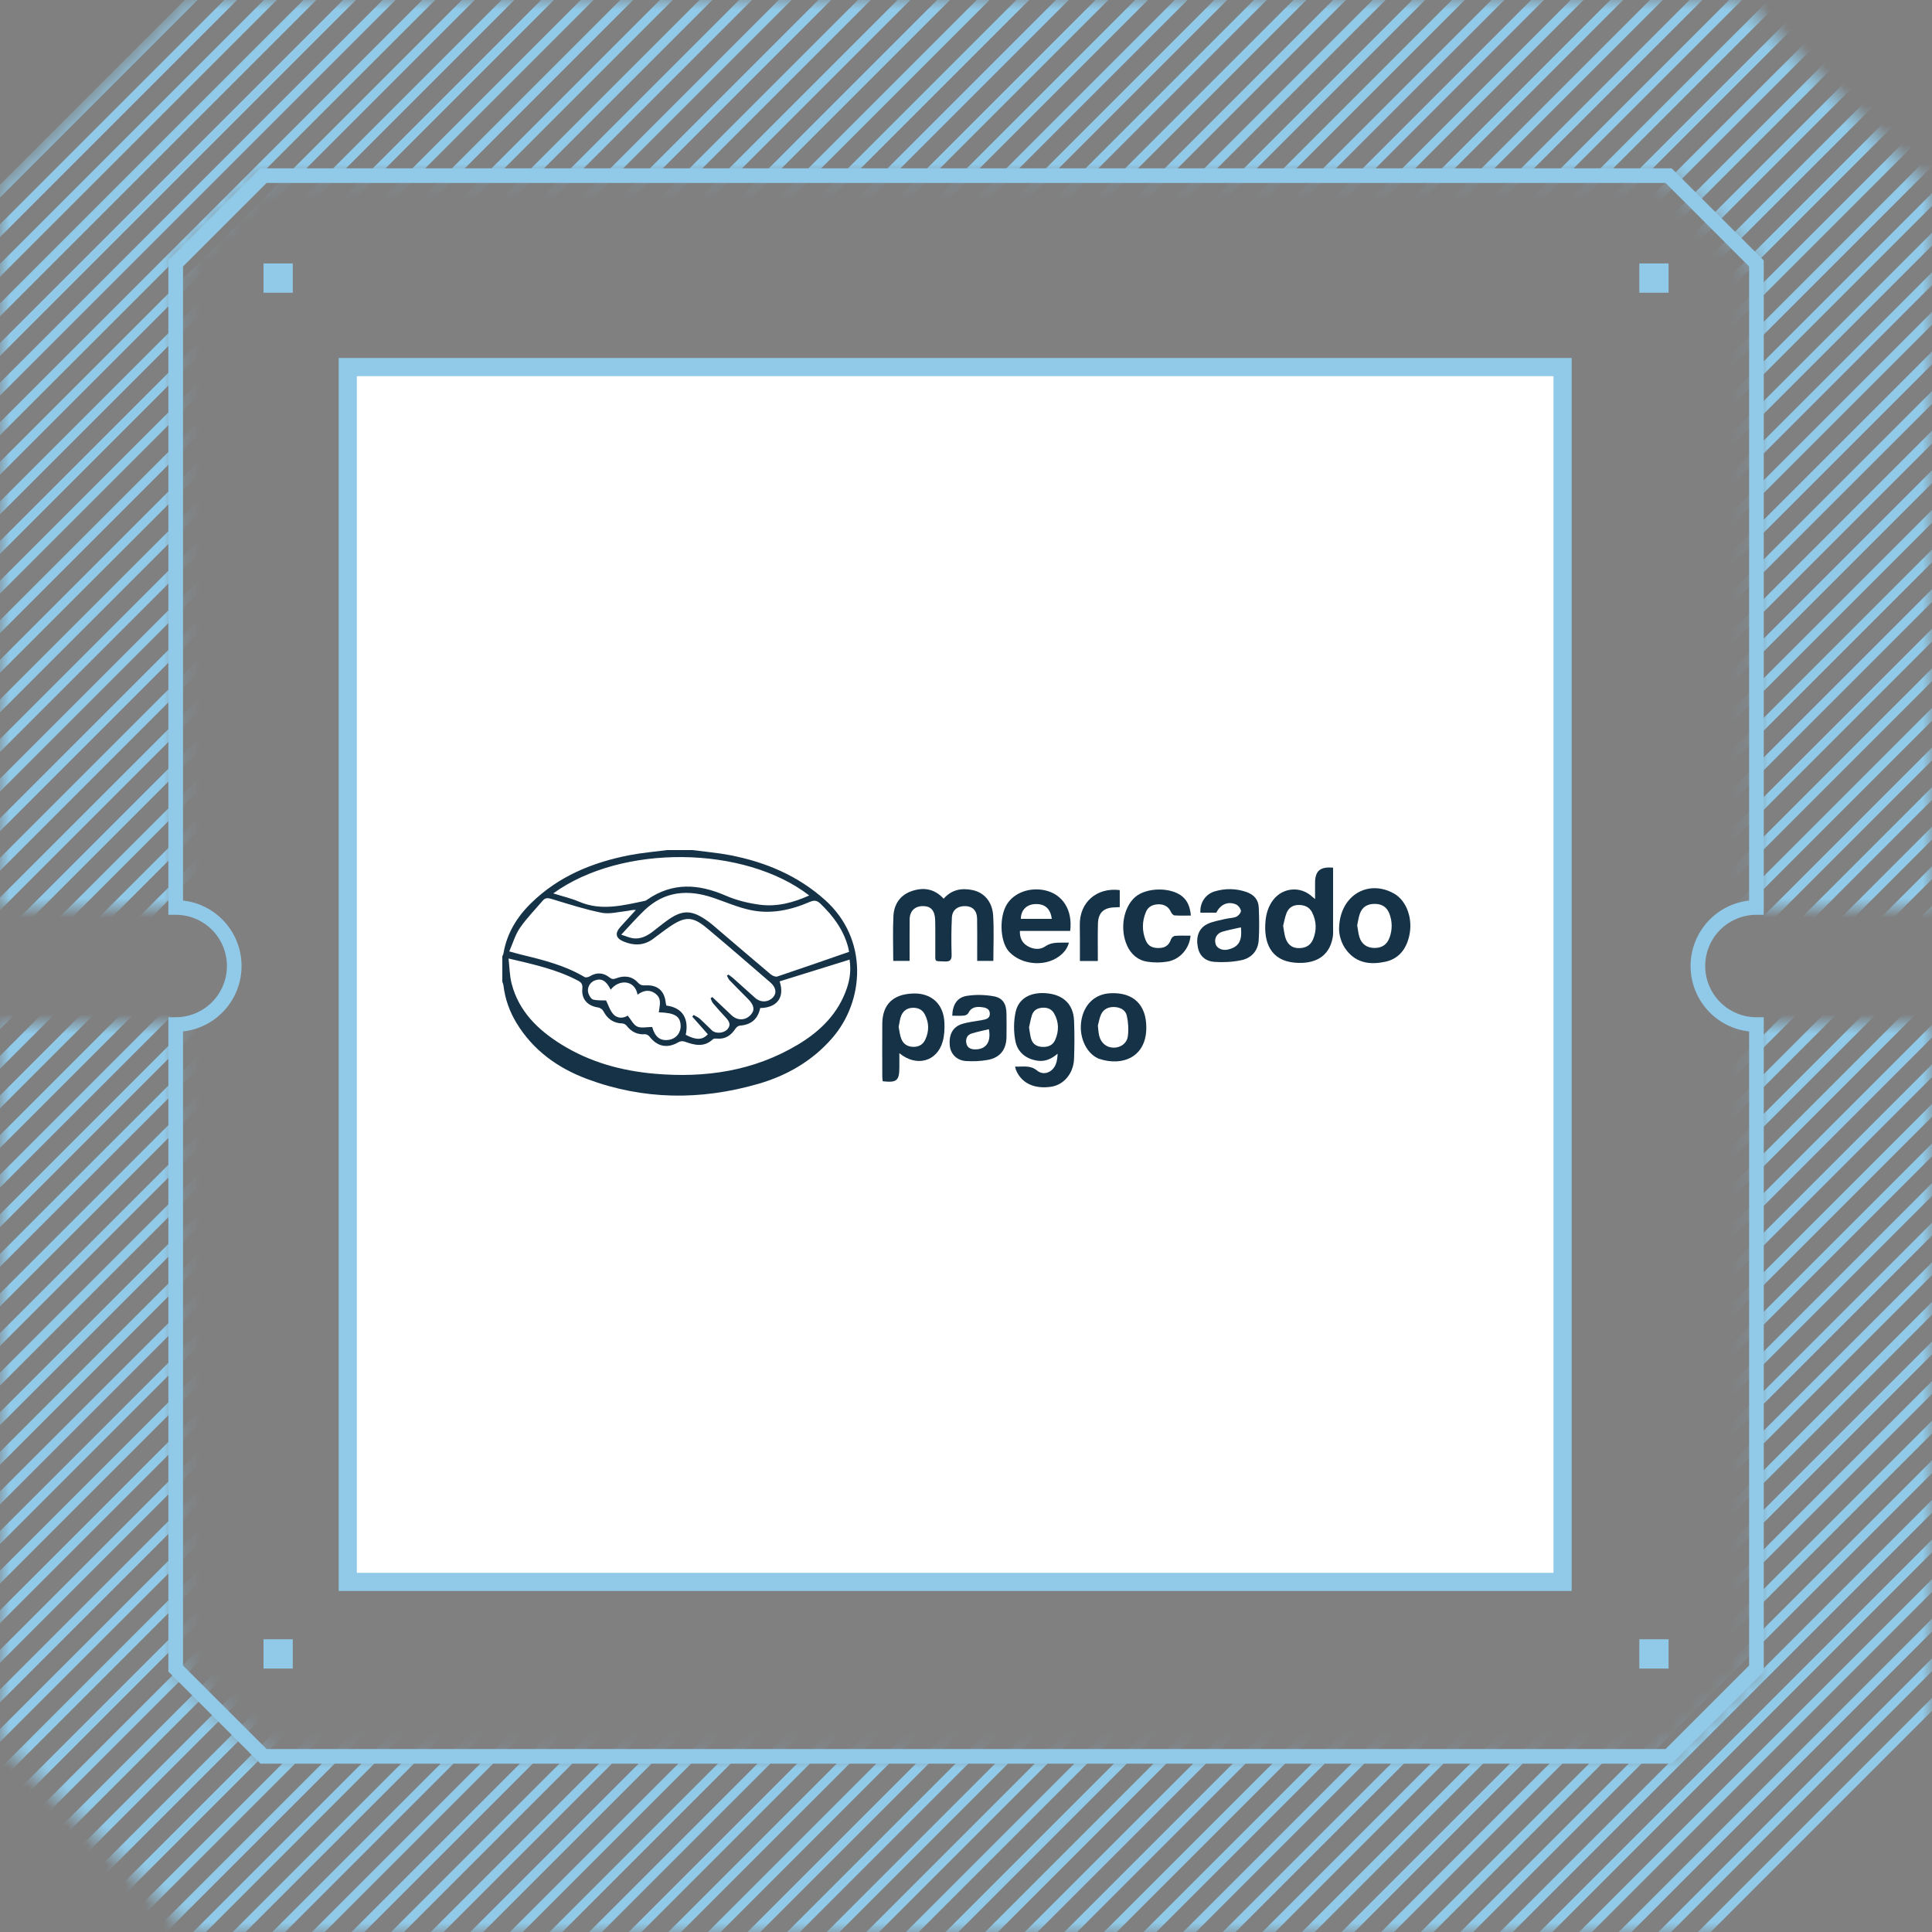
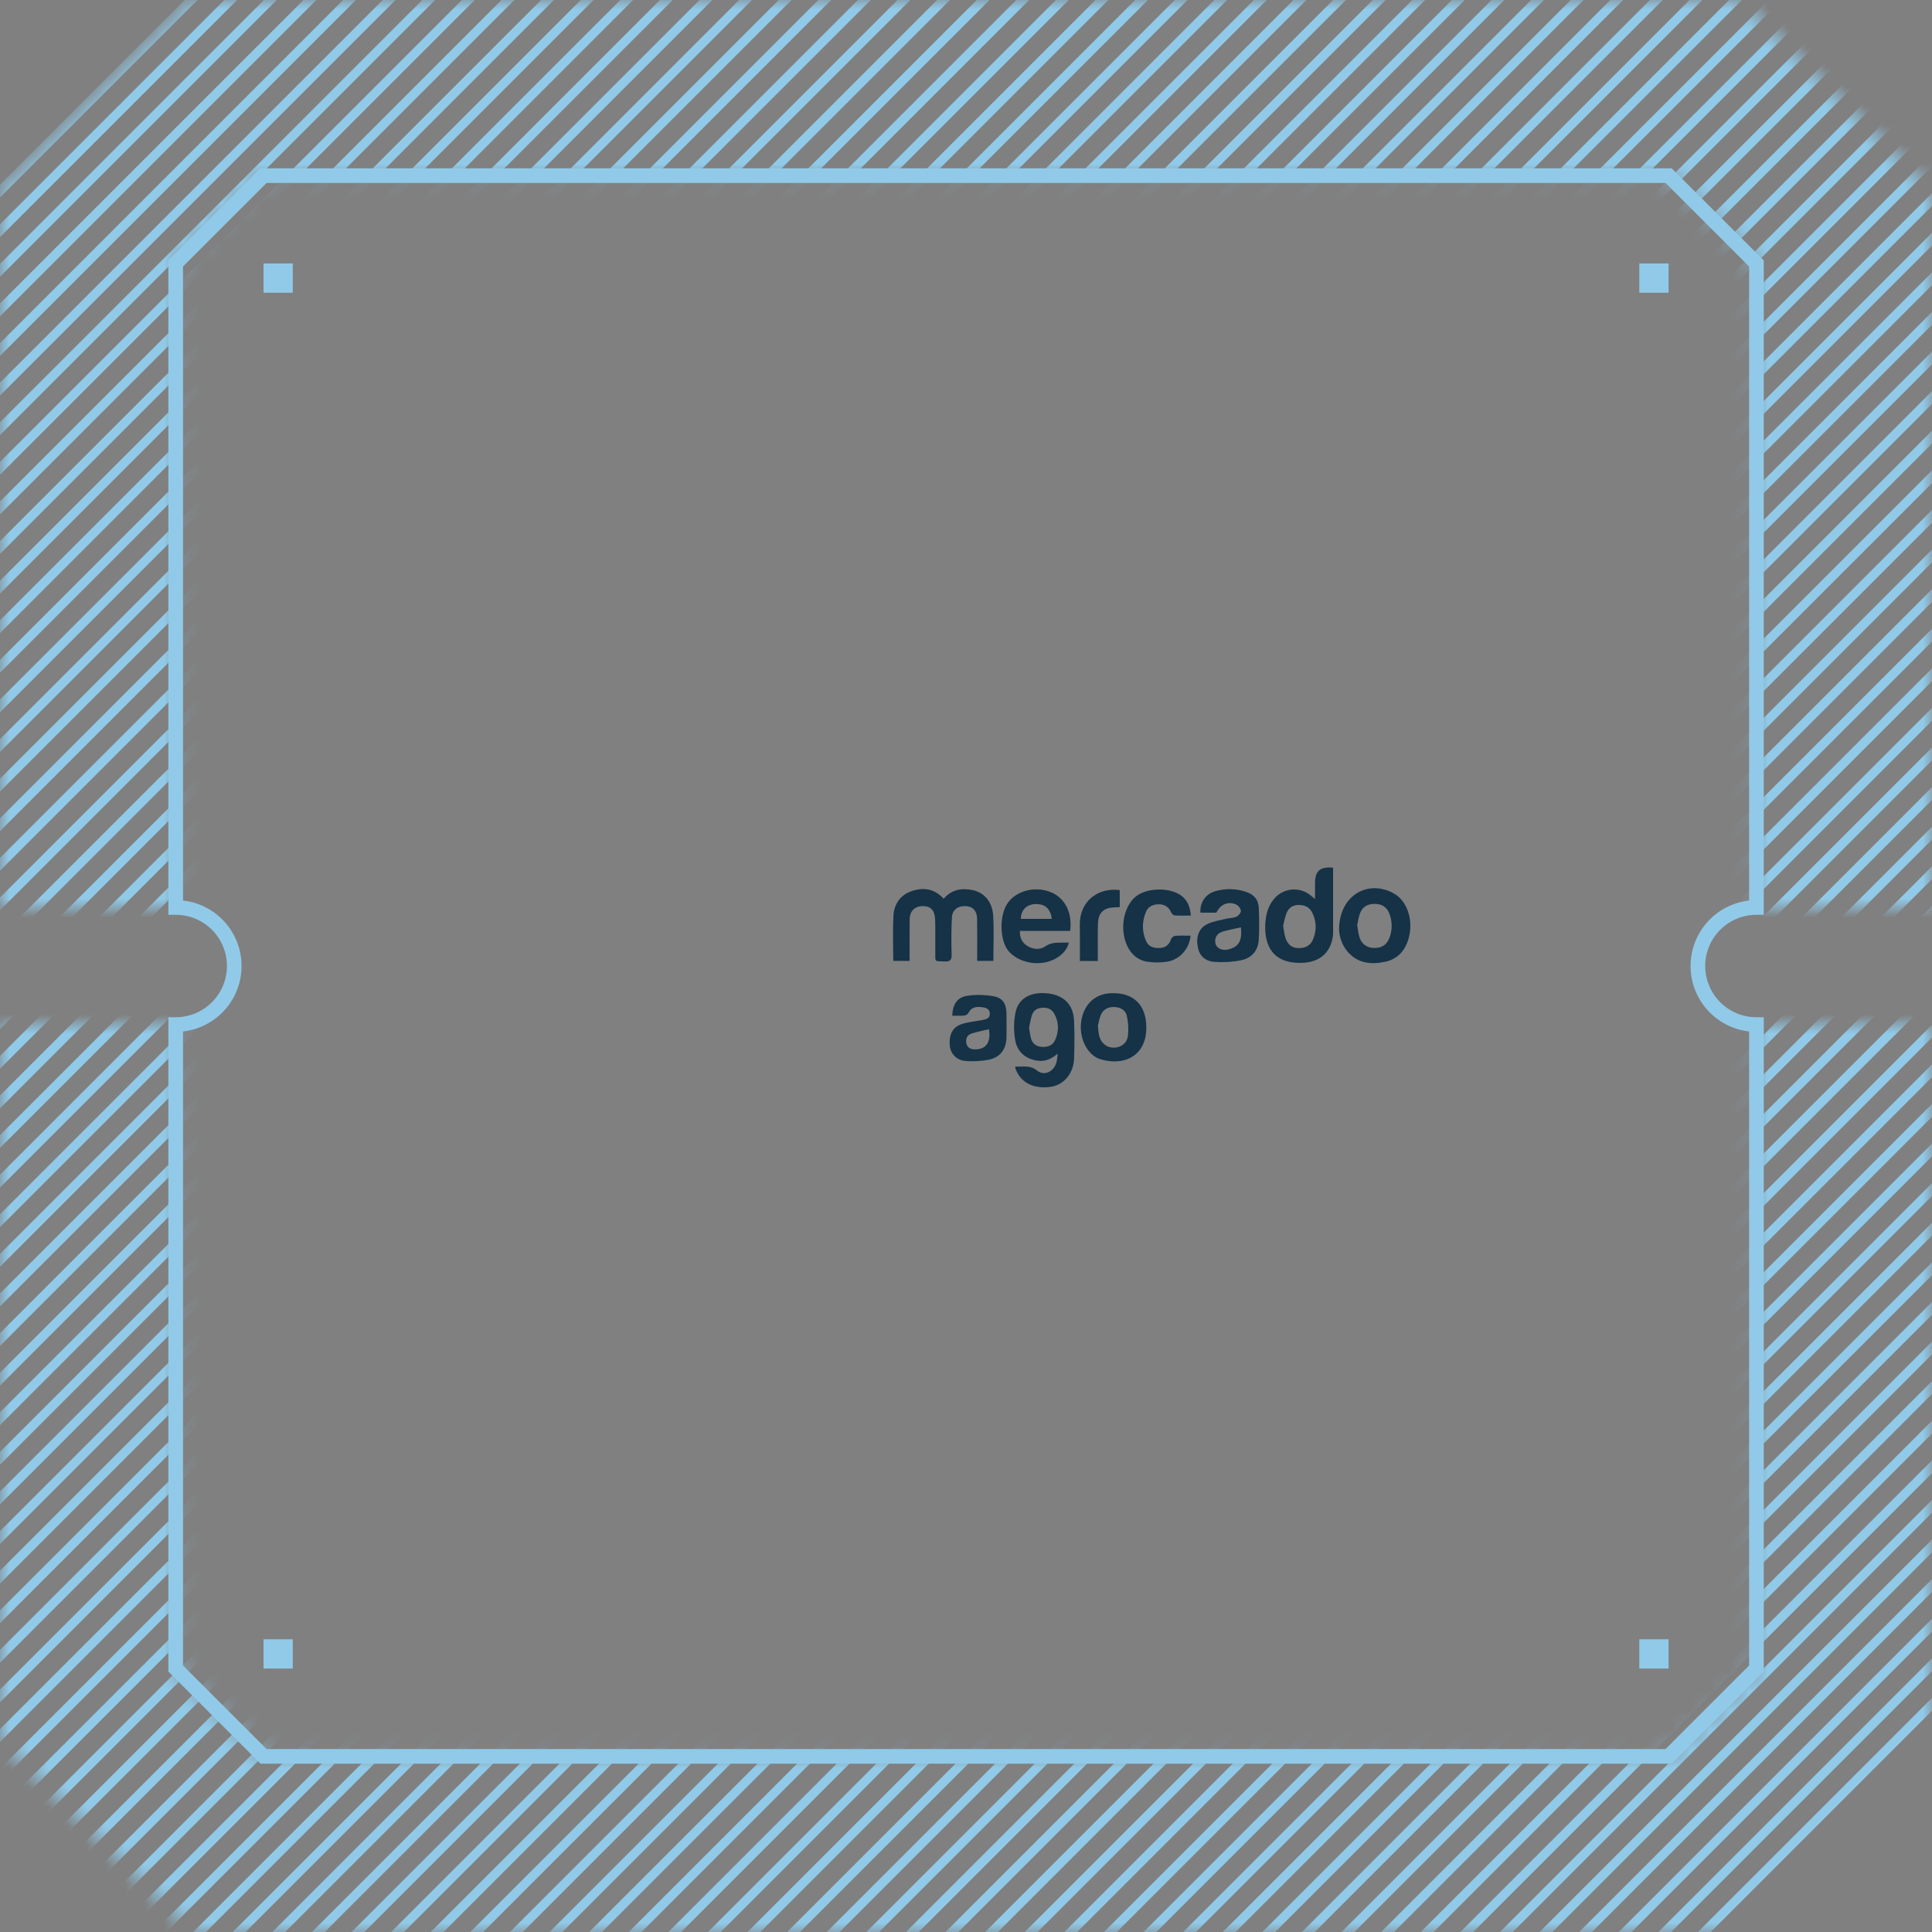
<svg xmlns="http://www.w3.org/2000/svg" width="100" height="100" viewBox="0 0 100 100" fill="none">
  <rect x="0" y="0" width="100" height="100" fill="#808080" stroke="none" />
  <mask id="mask0_825_3626" style="mask-type:alpha" maskUnits="userSpaceOnUse" x="0" y="0" width="100" height="100">
    <path fill-rule="evenodd" clip-rule="evenodd" d="M90.129 0L100 9.871V46.97H90.909V13.636L86.364 9.091H13.636L9.091 13.636V46.97H0V9.871L9.871 0H90.129ZM90.909 53.03V86.364L86.364 90.909H13.636L9.091 86.364V53.03H0V90.129L9.871 100H90.129L100 90.129V53.03H90.909Z" fill="#EBEAE9" />
  </mask>
  <g mask="url(#mask0_825_3626)">
    <path d="M-104.68 112.522L23.885 -16.043M-102.63 112.522L25.935 -16.043M-100.58 112.522L27.985 -16.043M-98.53 112.522L30.035 -16.043M-96.481 112.522L32.084 -16.043M-94.431 112.522L34.133 -16.043M-92.382 112.522L36.184 -16.043M-90.332 112.522L38.233 -16.043M-88.282 112.522L40.283 -16.043M-86.232 112.522L42.333 -16.043M-84.183 112.522L44.382 -16.043M-82.133 112.522L46.432 -16.043M-80.083 112.522L48.481 -16.043M-78.033 112.522L50.531 -16.043M-75.984 112.522L52.581 -16.043M-73.934 112.522L54.631 -16.043M-71.884 112.522L56.681 -16.043M-69.835 112.522L58.73 -16.043M-67.785 112.522L60.78 -16.043M-65.735 112.522L62.83 -16.043M-63.685 112.522L64.879 -16.043M-61.636 112.522L66.929 -16.043M-59.586 112.522L68.979 -16.043M-57.536 112.522L71.028 -16.043M-55.487 112.522L73.078 -16.043M-53.437 112.522L75.128 -16.043M-51.387 112.522L77.178 -16.043M-49.337 112.522L79.227 -16.043M-47.287 112.522L81.277 -16.043M-45.238 112.522L83.327 -16.043M-43.188 112.522L85.376 -16.043M-41.139 112.522L87.426 -16.043M-39.089 112.522L89.476 -16.043M-37.039 112.522L91.526 -16.043M-34.989 112.522L93.576 -16.043M-32.939 112.522L95.625 -16.043M-30.89 112.522L97.675 -16.043M-28.84 112.522L99.724 -16.043M-26.79 112.522L101.774 -16.043M-24.741 112.522L103.824 -16.043M-22.691 112.522L105.874 -16.043M-20.641 112.522L107.924 -16.043M-18.592 112.522L109.973 -16.043M-16.542 112.522L112.023 -16.043M-14.492 112.522L114.073 -16.043M-12.442 112.522L116.122 -16.043M-10.393 112.522L118.172 -16.043M-8.343 112.522L120.222 -16.043M-6.293 112.522L122.271 -16.043M-4.244 112.522L124.321 -16.043M-2.194 112.522L126.371 -16.043M-0.144 112.522L128.421 -16.043M1.906 112.522L130.47 -16.043M3.955 112.522L132.52 -16.043M6.005 112.522L134.57 -16.043M8.055 112.522L136.619 -16.043M10.104 112.522L138.669 -16.043M12.154 112.522L140.719 -16.043M14.204 112.522L142.769 -16.043M16.254 112.522L144.819 -16.043M18.304 112.522L146.868 -16.043M20.353 112.522L148.918 -16.043M22.403 112.522L150.967 -16.043M24.452 112.522L153.017 -16.043M26.502 112.522L155.067 -16.043M28.552 112.522L157.117 -16.043M30.602 112.522L159.167 -16.043M32.652 112.522L161.216 -16.043M34.701 112.522L163.266 -16.043M36.751 112.522L165.316 -16.043M38.801 112.522L167.365 -16.043M40.85 112.522L169.415 -16.043M42.9 112.522L171.465 -16.043M44.95 112.522L173.515 -16.043M46.999 112.522L175.564 -16.043M49.049 112.522L177.614 -16.043M51.099 112.522L179.664 -16.043M53.149 112.522L181.713 -16.043M55.198 112.522L183.763 -16.043M57.248 112.522L185.813 -16.043M59.298 112.522L187.863 -16.043M61.347 112.522L189.912 -16.043M63.397 112.522L191.962 -16.043M65.447 112.522L194.012 -16.043M67.497 112.522L196.061 -16.043M69.547 112.522L198.111 -16.043M71.596 112.522L200.161 -16.043M73.646 112.522L202.21 -16.043M75.695 112.522L204.26 -16.043" stroke="#91CAE8" stroke-width="0.47" />
  </g>
  <path fill-rule="evenodd" clip-rule="evenodd" d="M13.483 8.712H86.524L91.292 13.479V47.349H90.913C90.21 47.349 89.535 47.628 89.038 48.125C88.541 48.622 88.261 49.297 88.261 50C88.261 50.703 88.541 51.378 89.038 51.875C89.535 52.372 90.21 52.652 90.913 52.652H91.292V86.521L86.524 91.288H13.483L8.716 86.521V52.652H9.095C9.798 52.652 10.472 52.372 10.97 51.875C11.467 51.378 11.746 50.703 11.746 50C11.746 49.297 11.467 48.622 10.97 48.125C10.472 47.628 9.798 47.349 9.095 47.349H8.716V13.479L13.483 8.712ZM13.797 9.47L9.473 13.793V46.612C10.307 46.705 11.076 47.102 11.635 47.727C12.194 48.352 12.503 49.161 12.503 50C12.503 50.839 12.194 51.648 11.635 52.273C11.076 52.898 10.307 53.295 9.473 53.388V86.207L13.797 90.53H86.21L90.534 86.207V53.388C89.701 53.295 88.931 52.898 88.372 52.273C87.813 51.648 87.504 50.839 87.504 50C87.504 49.161 87.813 48.352 88.372 47.727C88.931 47.102 89.701 46.705 90.534 46.612V13.793L86.21 9.47H13.797Z" fill="#91CAE8" />
-   <path d="M18 19H80.879V81.879H18V19Z" fill="white" stroke="#91CAE8" stroke-width="0.94" />
  <path d="M52.541 55.206C52.943 55.228 53.315 55.113 53.677 55.411C54.014 55.688 54.47 55.513 54.644 55.094C54.712 54.929 54.731 54.742 54.743 54.539C54.437 54.798 54.113 54.956 53.719 54.904C53.108 54.821 52.672 54.465 52.557 53.89C52.461 53.402 52.463 52.861 52.57 52.375C52.732 51.642 53.397 51.315 54.258 51.42C55.074 51.521 55.559 52.012 55.593 52.828C55.619 53.484 55.617 54.143 55.593 54.798C55.566 55.564 55.062 56.153 54.4 56.251C53.518 56.38 52.848 56.051 52.579 55.358C52.564 55.32 52.559 55.278 52.542 55.207L52.541 55.206ZM53.263 53.178C53.299 53.393 53.316 53.568 53.361 53.735C53.434 54.005 53.611 54.159 53.902 54.184C54.217 54.211 54.484 54.126 54.615 53.828C54.814 53.376 54.815 52.915 54.57 52.471C54.439 52.235 54.232 52.144 53.964 52.159C53.695 52.174 53.494 52.288 53.412 52.547C53.343 52.763 53.307 52.989 53.263 53.179V53.178Z" fill="#153247" />
-   <path d="M46.551 54.512C46.551 54.797 46.551 55.01 46.551 55.224C46.551 55.935 46.424 56.048 45.688 55.966C45.681 55.886 45.667 55.802 45.667 55.717C45.665 54.809 45.661 53.9 45.667 52.992C45.673 51.984 46.231 51.449 47.287 51.423C48.215 51.4 48.841 51.974 48.882 52.924C48.897 53.258 48.881 53.611 48.788 53.929C48.492 54.942 47.441 55.245 46.55 54.512H46.551ZM46.514 53.15C46.554 53.34 46.571 53.574 46.655 53.781C46.76 54.039 46.974 54.181 47.276 54.185C47.562 54.188 47.77 54.063 47.887 53.82C48.098 53.381 48.093 52.93 47.864 52.497C47.734 52.251 47.509 52.153 47.233 52.163C46.95 52.175 46.749 52.321 46.647 52.569C46.577 52.737 46.562 52.927 46.514 53.149V53.15Z" fill="#153247" />
  <path d="M59.333 53.187C59.337 54.709 58.102 55.209 56.9 54.806C56.879 54.798 56.858 54.793 56.838 54.784C56.185 54.485 55.812 53.596 55.984 52.749C56.148 51.946 56.7 51.449 57.473 51.41C58.655 51.35 59.335 52 59.333 53.187L59.333 53.187ZM56.825 53.089C56.853 53.306 56.856 53.471 56.898 53.628C56.998 54.007 57.299 54.234 57.663 54.227C58.017 54.219 58.331 54.002 58.379 53.623C58.422 53.278 58.399 52.908 58.322 52.568C58.254 52.265 57.967 52.13 57.66 52.123C57.367 52.117 57.112 52.234 56.989 52.511C56.902 52.706 56.87 52.925 56.825 53.088V53.089Z" fill="#153247" />
  <path d="M49.288 52.573C49.307 52.009 49.534 51.631 50.033 51.548C50.486 51.474 50.974 51.486 51.427 51.566C51.903 51.65 52.085 51.957 52.095 52.45C52.103 52.854 52.1 53.26 52.096 53.664C52.091 54.312 51.777 54.736 51.144 54.857C50.771 54.929 50.378 54.943 49.998 54.919C49.526 54.889 49.205 54.554 49.162 54.133C49.104 53.561 49.307 53.155 49.789 53.003C50.121 52.898 50.475 52.863 50.82 52.801C51.021 52.764 51.238 52.725 51.234 52.469C51.231 52.197 51 52.148 50.789 52.126C50.514 52.099 50.264 52.139 50.123 52.432C50.092 52.499 49.982 52.558 49.903 52.566C49.708 52.585 49.51 52.573 49.289 52.573H49.288ZM51.184 53.272C50.89 53.342 50.593 53.402 50.304 53.489C50.074 53.557 49.977 53.742 50.013 53.973C50.051 54.215 50.219 54.312 50.458 54.316C51.033 54.325 51.31 53.941 51.185 53.272L51.184 53.272Z" fill="#153247" />
  <path d="M46.234 49.736C46.234 48.941 46.204 48.171 46.244 47.404C46.275 46.817 46.58 46.345 47.151 46.137C47.763 45.913 48.35 45.978 48.844 46.518C49.248 46.048 49.768 45.952 50.338 46.07C50.936 46.194 51.36 46.669 51.405 47.383C51.454 48.158 51.416 48.938 51.416 49.737H50.579C50.579 49.576 50.579 49.425 50.579 49.274C50.579 48.696 50.586 48.118 50.574 47.541C50.565 47.138 50.342 46.913 49.979 46.9C49.572 46.887 49.289 47.095 49.269 47.495C49.238 48.128 49.236 48.765 49.255 49.399C49.265 49.697 49.174 49.781 48.883 49.765C48.346 49.737 48.414 49.821 48.41 49.277C48.406 48.728 48.419 48.179 48.404 47.631C48.392 47.141 48.192 46.913 47.806 46.9C47.37 46.886 47.09 47.14 47.084 47.579C47.076 48.185 47.082 48.792 47.081 49.398C47.081 49.503 47.081 49.607 47.081 49.735H46.234V49.736Z" fill="#153247" />
  <path d="M69.001 44.913C69.001 45.94 69.002 46.949 69 47.957C69 48.149 69.014 48.346 68.979 48.532C68.793 49.542 68.032 49.907 67.041 49.83C65.746 49.728 65.416 48.755 65.498 47.722C65.531 47.306 65.644 46.91 65.909 46.569C66.409 45.928 67.331 45.857 67.922 46.416C67.949 46.442 67.98 46.463 68.068 46.535C68.068 46.216 68.067 45.952 68.068 45.689C68.07 45.077 68.333 44.848 69.001 44.912V44.913ZM66.415 47.919C66.46 48.161 66.475 48.366 66.539 48.555C66.638 48.845 66.828 49.053 67.164 49.072C67.546 49.094 67.825 48.953 67.963 48.622C68.158 48.154 68.144 47.681 67.915 47.226C67.775 46.95 67.529 46.841 67.222 46.841C66.915 46.842 66.698 46.987 66.591 47.26C66.506 47.48 66.467 47.718 66.415 47.918V47.919Z" fill="#153247" />
  <path d="M55.392 48.184H52.789C52.778 48.526 52.892 48.786 53.165 48.956C53.465 49.145 53.834 49.173 54.099 48.987C54.395 48.781 54.684 48.794 54.995 48.79C55.09 48.789 55.186 48.79 55.326 48.79C55.24 49.124 55.043 49.338 54.804 49.511C54.064 50.05 52.883 49.939 52.251 49.283C52.231 49.262 52.212 49.24 52.193 49.218C51.754 48.682 51.716 47.451 52.119 46.802C52.488 46.208 53.305 45.909 54.087 46.083C55.008 46.287 55.527 47.103 55.393 48.185L55.392 48.184ZM54.439 47.559C54.376 47.027 54.076 46.773 53.577 46.795C53.132 46.815 52.841 47.11 52.839 47.559H54.439Z" fill="#153247" />
  <path d="M69.31 48.107C69.313 46.357 70.801 45.491 72.15 46.248C72.809 46.617 73.151 47.562 72.936 48.466C72.778 49.133 72.397 49.631 71.701 49.78C70.946 49.942 70.23 49.863 69.706 49.201C69.406 48.823 69.314 48.373 69.31 48.107ZM70.248 47.891C70.287 48.109 70.304 48.311 70.362 48.501C70.477 48.872 70.757 49.064 71.14 49.066C71.535 49.068 71.795 48.891 71.928 48.517C72.071 48.113 72.067 47.707 71.921 47.306C71.794 46.961 71.543 46.791 71.173 46.785C70.779 46.78 70.514 46.937 70.387 47.291C70.317 47.486 70.292 47.697 70.248 47.891L70.248 47.891Z" fill="#153247" />
  <path d="M62.956 47.241H62.133C62.098 46.728 62.395 46.276 62.888 46.133C63.428 45.977 63.97 45.983 64.51 46.168C64.9 46.302 65.136 46.565 65.153 46.968C65.177 47.534 65.187 48.104 65.15 48.669C65.113 49.218 64.772 49.593 64.245 49.701C63.79 49.794 63.309 49.819 62.846 49.786C62.43 49.757 62.105 49.513 62.008 49.066C61.889 48.522 62.033 48.064 62.471 47.839C62.761 47.69 63.106 47.643 63.43 47.562C63.616 47.516 63.822 47.525 63.993 47.45C64.102 47.402 64.239 47.239 64.229 47.142C64.216 47.021 64.088 46.861 63.971 46.811C63.557 46.635 63.164 46.814 62.957 47.24L62.956 47.241ZM64.228 47.999C63.899 48.075 63.588 48.133 63.285 48.22C62.972 48.309 62.833 48.58 62.922 48.871C62.989 49.087 63.27 49.213 63.548 49.15C64.113 49.023 64.306 48.702 64.228 47.999H64.228Z" fill="#153247" />
  <path d="M61.623 48.432C61.564 49.097 61.078 49.663 60.426 49.773C60.09 49.83 59.73 49.83 59.394 49.779C58.895 49.704 58.541 49.397 58.333 48.933C57.957 48.093 58.14 46.981 58.746 46.44C59.325 45.923 60.616 45.905 61.205 46.408C61.494 46.655 61.601 46.985 61.639 47.389C61.345 47.389 61.067 47.4 60.791 47.381C60.725 47.377 60.642 47.28 60.609 47.207C60.489 46.935 60.273 46.811 59.993 46.806C59.694 46.802 59.432 46.911 59.312 47.204C59.113 47.684 59.102 48.18 59.299 48.663C59.428 48.981 59.668 49.092 60.055 49.066C60.352 49.046 60.523 48.883 60.617 48.606C60.641 48.533 60.747 48.445 60.821 48.439C61.08 48.419 61.341 48.431 61.624 48.431L61.623 48.432Z" fill="#153247" />
  <path d="M56.823 49.742H55.896C55.896 49.528 55.896 49.329 55.896 49.13C55.895 48.716 55.899 48.302 55.89 47.889C55.866 46.714 56.757 45.921 57.958 46.072V46.952C57.872 46.956 57.78 46.964 57.688 46.966C57.131 46.98 56.846 47.244 56.83 47.799C56.813 48.337 56.824 48.877 56.823 49.416C56.823 49.519 56.823 49.622 56.823 49.742Z" fill="#153247" />
-   <path d="M35.844 44C36.493 44.086 37.15 44.14 37.792 44.264C39.624 44.62 41.294 45.32 42.704 46.584C44.965 48.612 44.752 51.815 43.065 53.743C42.032 54.925 40.724 55.676 39.231 56.105C36.258 56.961 33.296 56.935 30.383 55.846C28.862 55.277 27.588 54.36 26.732 52.945C26.372 52.35 26.143 51.708 26.06 51.016C26.053 50.947 26.021 50.879 26 50.81C26 50.373 26 49.936 26 49.498C26.02 49.45 26.05 49.405 26.058 49.355C26.23 48.32 26.75 47.471 27.488 46.747C28.907 45.357 30.663 44.637 32.58 44.264C33.221 44.139 33.877 44.086 34.527 44C34.966 44 35.405 44 35.844 44ZM39.349 52.175C39.224 52.76 38.868 53.045 38.293 53.087C38.214 53.092 38.115 53.17 38.068 53.242C37.84 53.593 37.541 53.797 37.105 53.758C37.037 53.753 36.943 53.752 36.901 53.791C36.442 54.221 35.948 54.101 35.438 53.913C35.35 53.881 35.215 53.888 35.136 53.934C34.557 54.281 34.031 54.187 33.621 53.656C33.571 53.59 33.459 53.526 33.382 53.531C32.977 53.561 32.677 53.401 32.434 53.091C32.386 53.031 32.291 52.976 32.216 52.974C31.748 52.962 31.437 52.735 31.226 52.329C31.182 52.243 31.056 52.161 30.956 52.146C30.41 52.068 30.086 51.711 30.142 51.164C30.165 50.943 30.086 50.846 29.912 50.755C28.811 50.174 27.608 49.913 26.322 49.611C26.376 50.08 26.377 50.51 26.482 50.913C26.855 52.355 27.851 53.313 29.071 54.069C30.538 54.978 32.16 55.423 33.866 55.575C36.498 55.807 39.017 55.441 41.316 54.06C42.469 53.366 43.395 52.453 43.836 51.141C43.986 50.695 44.057 50.235 43.974 49.67C42.746 50.051 41.55 50.423 40.354 50.795C40.655 51.731 40.11 52.166 39.349 52.175V52.175ZM26.357 49.245C26.659 49.325 26.858 49.384 27.06 49.432C28.166 49.698 29.265 49.982 30.256 50.571C30.318 50.608 30.452 50.581 30.523 50.537C30.879 50.317 31.224 50.338 31.541 50.589C31.67 50.69 31.755 50.69 31.898 50.636C32.312 50.478 32.711 50.522 33.018 50.858C33.144 50.995 33.255 51.012 33.42 51.003C34.03 50.97 34.385 51.279 34.455 51.879C34.462 51.938 34.479 51.995 34.49 52.048C35.38 52.161 35.659 52.787 35.493 53.561C36.023 53.842 36.362 53.839 36.637 53.532C36.37 53.23 36.101 52.926 35.832 52.622C35.856 52.593 35.879 52.564 35.903 52.535C36.01 52.599 36.129 52.648 36.22 52.729C36.438 52.923 36.64 53.135 36.853 53.335C37.044 53.514 37.456 53.488 37.649 53.277C37.85 53.055 37.749 52.864 37.573 52.677C37.345 52.434 37.123 52.185 36.907 51.93C36.846 51.858 36.821 51.756 36.78 51.669C36.81 51.648 36.839 51.628 36.87 51.608C37.199 51.92 37.528 52.234 37.859 52.545C38.168 52.837 38.574 52.83 38.855 52.53C39.079 52.292 39.039 52.031 38.73 51.718C38.408 51.392 38.081 51.069 37.763 50.739C37.701 50.675 37.671 50.581 37.625 50.499C37.651 50.481 37.677 50.462 37.703 50.444C37.782 50.504 37.868 50.558 37.942 50.624C38.324 50.964 38.703 51.306 39.083 51.647C39.363 51.9 39.755 51.891 40.006 51.627C40.216 51.406 40.172 51.108 39.867 50.845C38.778 49.906 37.693 48.961 36.588 48.039C35.854 47.426 35.473 47.421 34.679 47.954C34.368 48.163 34.077 48.401 33.772 48.619C33.301 48.953 32.793 48.946 32.284 48.736C31.863 48.563 31.815 48.306 32.117 47.97C32.378 47.679 32.645 47.391 32.91 47.102C32.725 47.082 32.581 47.138 32.431 47.154C32 47.2 31.549 47.325 31.141 47.244C30.277 47.071 29.433 46.797 28.588 46.541C28.388 46.48 28.237 46.444 28.09 46.618C27.695 47.086 27.259 47.525 26.913 48.026C26.672 48.374 26.553 48.804 26.358 49.246L26.357 49.245ZM43.949 49.266C43.941 49.228 43.923 49.117 43.895 49.01C43.652 48.118 43.126 47.409 42.469 46.778C42.299 46.614 42.157 46.577 41.925 46.678C40.941 47.105 39.907 47.33 38.844 47.104C38.188 46.964 37.561 46.689 36.922 46.471C35.621 46.028 34.41 46.115 33.372 47.1C32.968 47.483 32.602 47.905 32.154 48.378C32.417 48.462 32.586 48.54 32.762 48.565C33.149 48.619 33.475 48.453 33.774 48.229C34.057 48.016 34.326 47.784 34.618 47.584C35.318 47.105 35.778 47.108 36.486 47.575C36.616 47.661 36.744 47.752 36.862 47.853C37.87 48.712 38.874 49.575 39.887 50.427C39.975 50.502 40.14 50.575 40.233 50.544C41.465 50.132 42.69 49.703 43.949 49.267V49.266ZM28.636 46.242C29.118 46.394 29.568 46.497 29.987 46.676C31.136 47.166 32.261 46.86 33.392 46.625C33.431 46.617 33.466 46.589 33.5 46.566C34.813 45.656 36.16 45.746 37.566 46.359C38.12 46.6 38.733 46.75 39.335 46.829C40.216 46.944 41.063 46.721 41.885 46.35C38.547 43.766 32.184 43.671 28.636 46.242ZM31.611 51.228C31.377 50.757 31.132 50.618 30.788 50.748C30.516 50.851 30.357 51.162 30.463 51.437C30.509 51.556 30.605 51.715 30.706 51.739C30.939 51.793 31.189 51.775 31.369 51.783C31.489 52.019 31.571 52.307 31.753 52.503C31.98 52.747 32.299 52.693 32.492 52.568C32.67 52.785 32.788 53.048 32.985 53.135C33.196 53.228 33.481 53.156 33.757 53.156C33.9 53.672 34.169 53.895 34.631 53.82C35.004 53.759 35.251 53.447 35.229 53.063C35.202 52.592 34.918 52.422 34.099 52.397C34.134 52.068 34.274 51.709 33.945 51.447C33.63 51.195 33.309 51.257 32.999 51.484C32.869 50.721 32.041 50.665 31.609 51.227L31.611 51.228Z" fill="#153247" />
  <path d="M13.639 13.636H15.154V15.151H13.639V13.636ZM84.851 13.636H86.366V15.151H84.851V13.636ZM13.639 84.848H15.154V86.364H13.639V84.848ZM84.851 84.848H86.366V86.364H84.851V84.848Z" fill="#91CAE8" />
</svg>